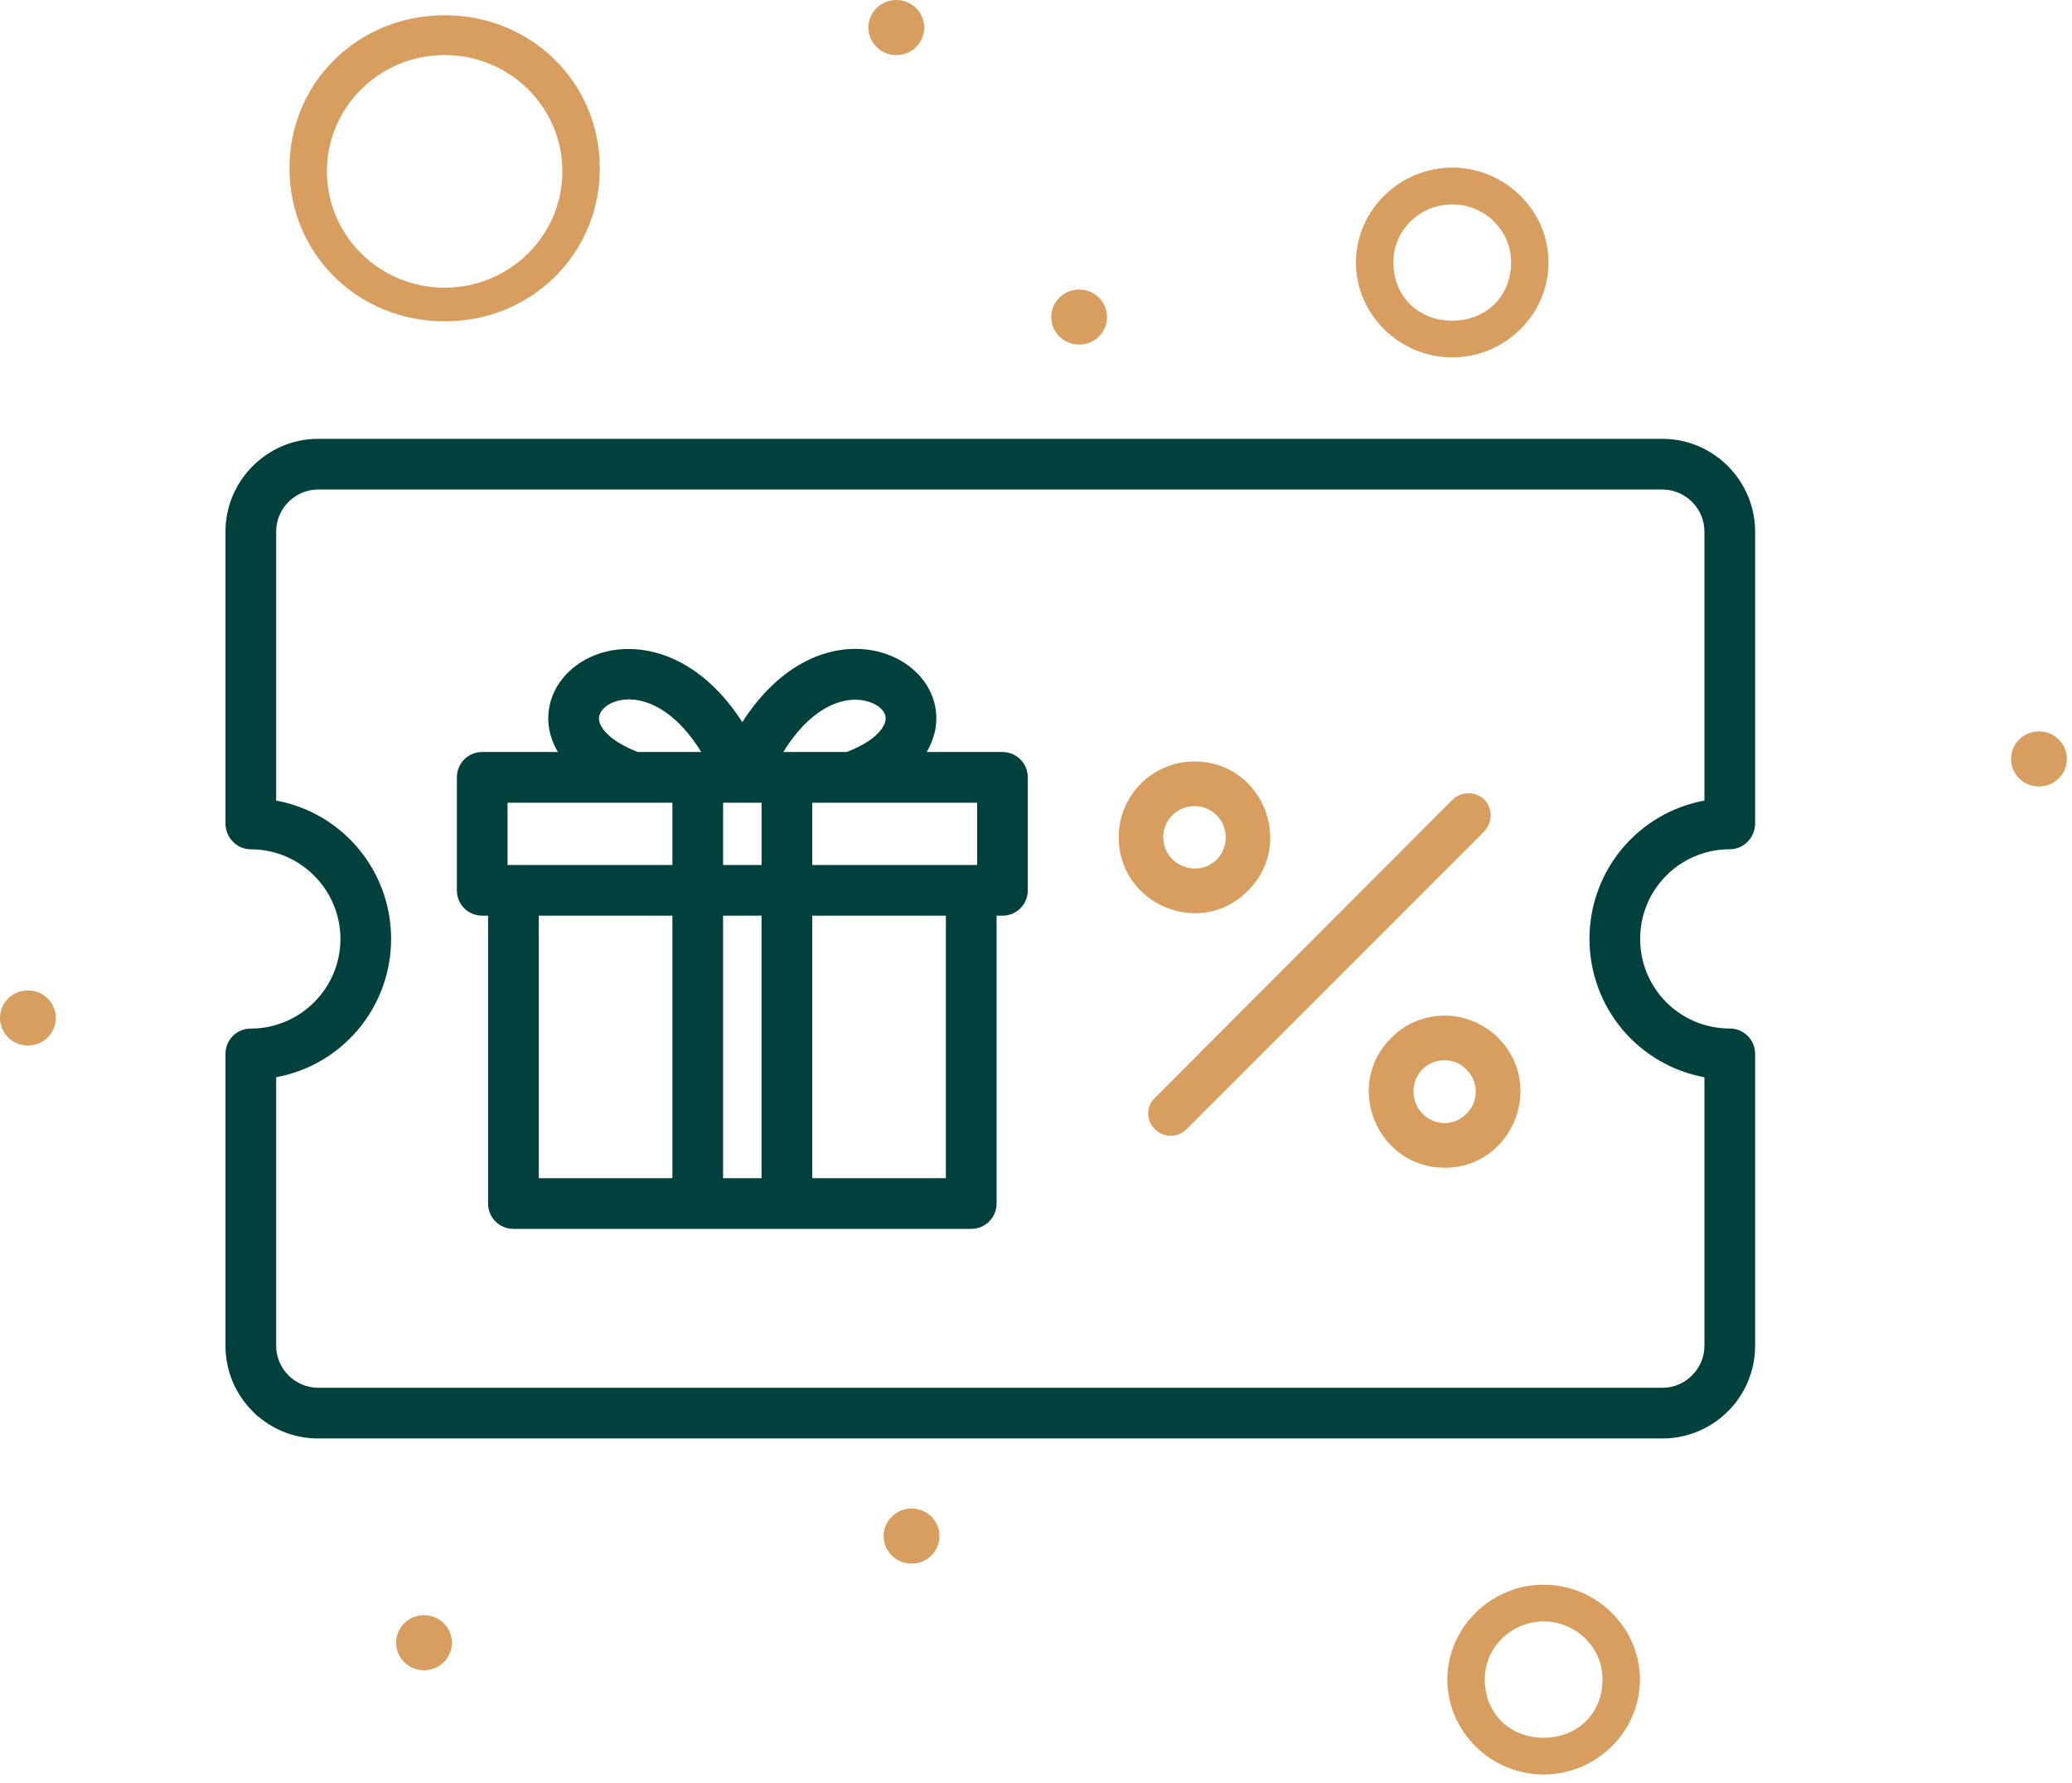
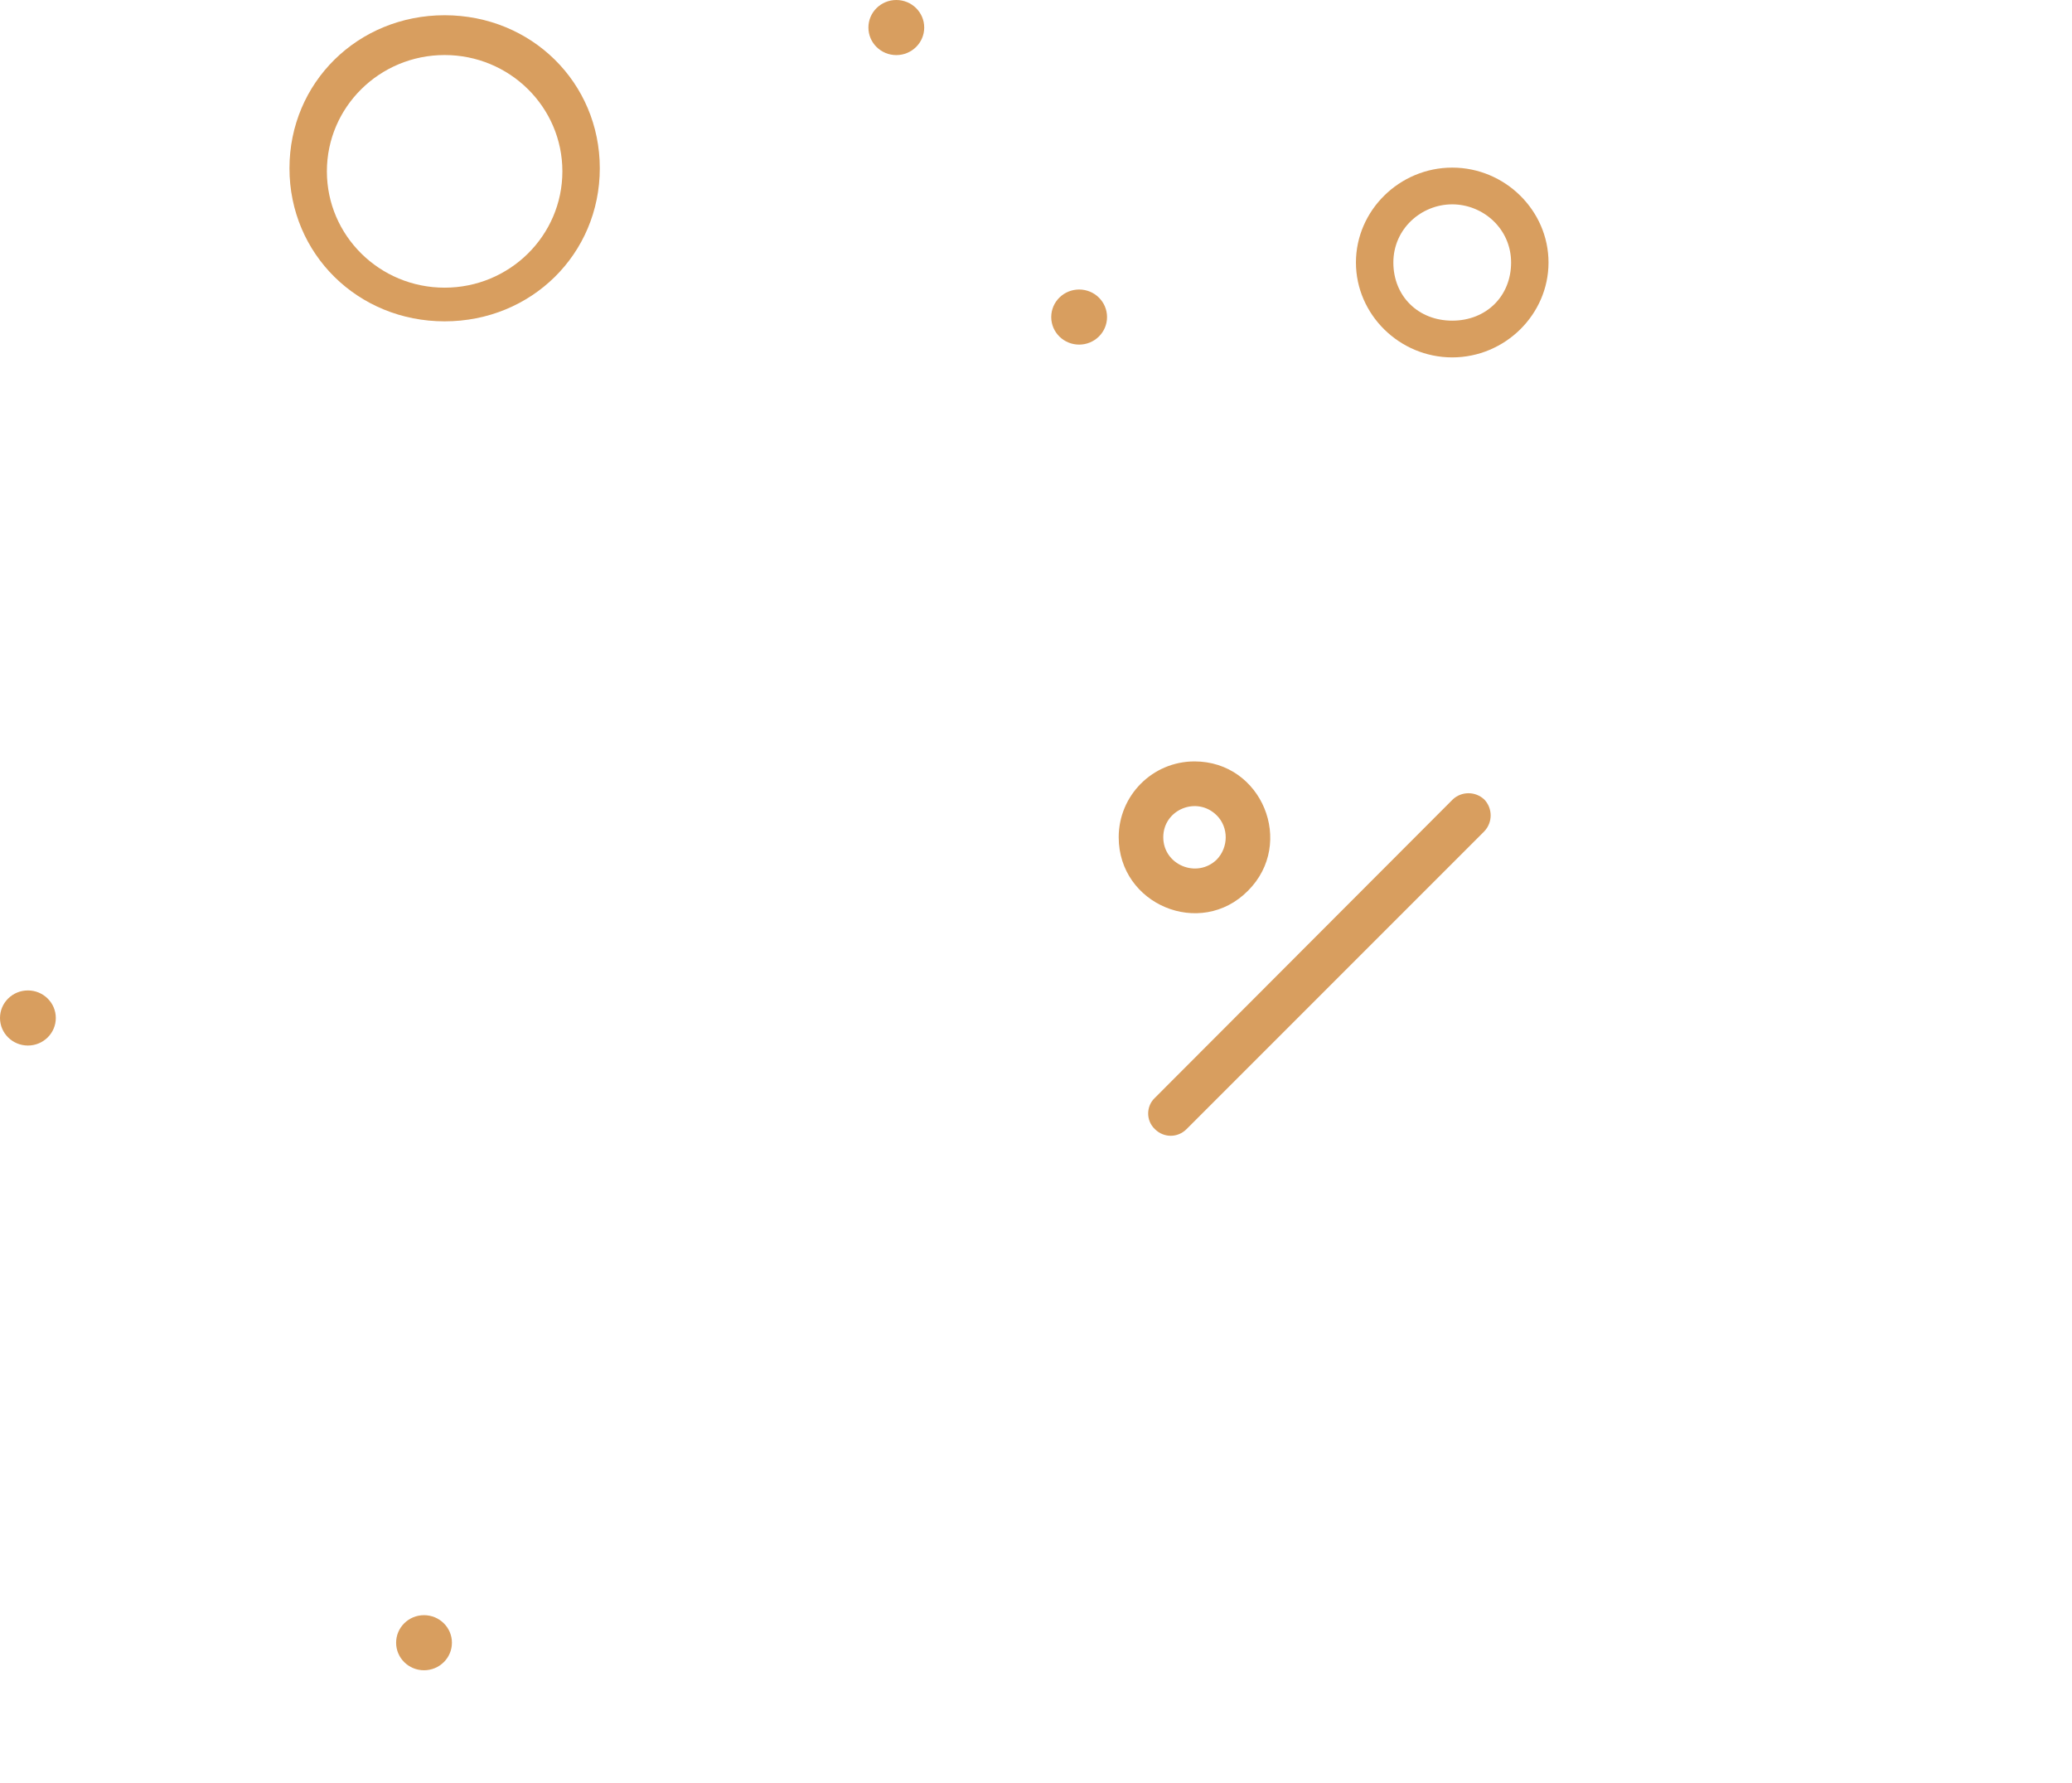
<svg xmlns="http://www.w3.org/2000/svg" width="136" height="117" viewBox="0 0 136 117" fill="none">
  <path d="M29.184 21.089C34.88 21.089 39.369 16.669 39.369 11.044C39.369 5.42 34.88 1 29.184 1C23.488 1 19 5.42 19 11.044C19 16.669 23.488 21.089 29.184 21.089ZM29.184 3.612C33.451 3.612 36.913 7.027 36.913 11.245C36.913 15.464 33.451 18.879 29.184 18.879C24.917 18.879 21.456 15.464 21.456 11.245C21.456 7.027 24.917 3.612 29.184 3.612Z" fill="#D89E5F" />
-   <path d="M101.32 116.455C104.782 116.455 107.64 113.643 107.64 110.228C107.64 106.812 104.782 104 101.32 104C97.858 104 95 106.812 95 110.228C95 113.643 97.858 116.455 101.32 116.455ZM101.32 106.411C103.353 106.411 105.184 108.018 105.184 110.228C105.184 112.437 103.554 114.044 101.32 114.044C99.086 114.044 97.456 112.437 97.456 110.228C97.456 108.018 99.287 106.411 101.32 106.411Z" fill="#D89E5F" />
  <path d="M95.32 23.455C98.782 23.455 101.64 20.643 101.64 17.228C101.64 13.812 98.782 11 95.32 11C91.858 11 89 13.812 89 17.228C89 20.643 91.858 23.455 95.32 23.455ZM95.32 13.411C97.353 13.411 99.184 15.018 99.184 17.228C99.184 19.437 97.554 21.044 95.32 21.044C93.086 21.044 91.456 19.437 91.456 17.228C91.456 15.018 93.287 13.411 95.32 13.411Z" fill="#D89E5F" />
  <path d="M70.832 19C71.838 19 72.663 19.804 72.663 20.808C72.663 21.812 71.838 22.616 70.832 22.616C69.825 22.616 69 21.812 69 20.808C69 19.804 69.825 19 70.832 19Z" fill="#D89E5F" />
  <path d="M1.832 65C2.838 65 3.663 65.804 3.663 66.808C3.663 67.812 2.838 68.616 1.832 68.616C0.825 68.616 0 67.812 0 66.808C0 65.804 0.825 65 1.832 65Z" fill="#D89E5F" />
-   <path d="M133.832 51.616C134.843 51.616 135.663 50.806 135.663 49.808C135.663 48.809 134.843 48 133.832 48C132.82 48 132 48.809 132 49.808C132 50.806 132.82 51.616 133.832 51.616Z" fill="#D89E5F" />
  <path d="M27.832 106C28.838 106 29.663 106.804 29.663 107.808C29.663 108.812 28.838 109.616 27.832 109.616C26.825 109.616 26 108.812 26 107.808C26 106.804 26.825 106 27.832 106Z" fill="#D89E5F" />
  <path d="M58.832 0C59.838 0 60.663 0.804 60.663 1.808C60.663 2.812 59.838 3.616 58.832 3.616C57.825 3.616 57 2.812 57 1.808C57 0.804 57.825 0 58.832 0Z" fill="#D89E5F" />
-   <path d="M59.832 99C60.838 99 61.663 99.804 61.663 100.808C61.663 101.812 60.838 102.616 59.832 102.616C58.825 102.616 58 101.812 58 100.808C58 99.804 58.825 99 59.832 99Z" fill="#D89E5F" />
-   <path d="M16.654 92.551L16.825 92.722V92.713C17.897 93.707 19.317 94.303 20.886 94.303H109.114C112.42 94.303 115.1 91.623 115.1 88.317V69.162C115.1 68.295 114.404 67.599 113.537 67.599C110.242 67.599 107.555 64.945 107.555 61.617C107.555 58.29 110.242 55.635 113.537 55.635C114.407 55.635 115.1 54.905 115.1 54.04V34.886C115.1 31.612 112.421 28.9 109.114 28.9H20.886C17.579 28.9 14.9 31.612 14.9 34.886V54.042C14.9 54.907 15.593 55.638 16.463 55.638C19.757 55.638 22.445 58.325 22.445 61.62C22.445 64.914 19.757 67.602 16.463 67.602C15.595 67.602 14.9 68.297 14.9 69.165V88.319C14.9 89.971 15.562 91.459 16.654 92.551ZM55.697 45.848L55.697 45.848C56.391 45.753 57.075 45.896 57.558 46.18C58.042 46.465 58.304 46.876 58.218 47.321C58.068 47.984 57.334 48.776 55.599 49.453H51.239C52.673 47.042 54.302 46.035 55.697 45.848ZM61.276 47.949L61.276 47.949L61.277 47.946C61.779 45.439 59.895 43.267 57.262 42.785C54.648 42.306 51.298 43.48 48.723 47.576C46.742 44.432 44.317 43.05 42.168 42.756C39.941 42.442 38.027 43.283 36.967 44.642C35.936 45.964 35.719 47.769 36.798 49.453H31.651C30.784 49.453 30.088 50.149 30.088 51.016V58.432C30.088 59.299 30.784 59.995 31.651 59.995H32.136V78.985C32.136 79.853 32.831 80.548 33.699 80.548H63.75C64.617 80.548 65.313 79.853 65.313 78.985V59.995H65.797C66.665 59.995 67.361 59.299 67.361 58.432V51.016C67.361 50.149 66.665 49.453 65.797 49.453H60.65C60.956 48.968 61.157 48.458 61.276 47.949ZM33.214 52.582H44.234V56.869H33.214V52.582ZM64.234 56.869H53.215V52.582H64.234V56.869ZM47.362 52.582H50.088V56.869H47.362V52.582ZM62.184 77.422H53.215V59.995H62.184V77.422ZM35.264 59.995H44.234V77.422H35.264V59.995ZM50.086 77.422H47.36V59.995H50.086V77.422ZM39.228 47.321C39.157 46.955 39.337 46.568 39.725 46.271C40.112 45.975 40.697 45.778 41.398 45.803C42.772 45.854 44.597 46.76 46.207 49.453H41.848C40.113 48.776 39.379 47.982 39.228 47.321ZM20.886 91.177C19.315 91.177 18.026 89.888 18.026 88.317V70.612C22.357 69.856 25.571 66.093 25.571 61.617C25.571 57.142 22.357 53.379 18.026 52.623V34.886C18.026 33.315 19.315 32.026 20.886 32.026H109.114C110.685 32.026 111.974 33.315 111.974 34.886V52.623C107.643 53.379 104.429 57.142 104.429 61.617C104.429 66.093 107.643 69.856 111.974 70.612V88.317C111.974 89.888 110.685 91.177 109.114 91.177H20.886Z" fill="#00403D" stroke="#00403D" stroke-width="0.2" />
-   <path d="M98.339 68.116C96.386 66.166 93.233 66.166 91.314 68.116C88.159 71.238 90.404 76.637 94.826 76.637C99.247 76.637 101.46 71.238 98.339 68.116ZM96.257 73.092C94.989 74.394 92.778 73.481 92.778 71.629C92.778 69.777 94.989 68.897 96.257 70.198C97.069 71.01 97.069 72.28 96.257 73.092Z" fill="#D89E5F" />
  <path d="M78.404 49.97C75.639 49.97 73.428 52.214 73.428 54.946C73.428 59.367 78.793 61.613 81.915 58.457C85.037 55.335 82.825 49.97 78.404 49.97ZM79.867 56.409C78.566 57.677 76.354 56.767 76.354 54.946C76.354 53.126 78.566 52.214 79.867 53.515C80.647 54.295 80.647 55.595 79.867 56.409Z" fill="#D89E5F" />
  <path d="M95.346 52.473C95.931 51.92 96.841 51.92 97.428 52.473C97.981 53.058 97.981 53.968 97.428 54.555L77.883 74.1C77.298 74.685 76.388 74.685 75.801 74.1C75.216 73.547 75.216 72.605 75.801 72.052L95.346 52.475V52.473Z" fill="#D89E5F" />
</svg>